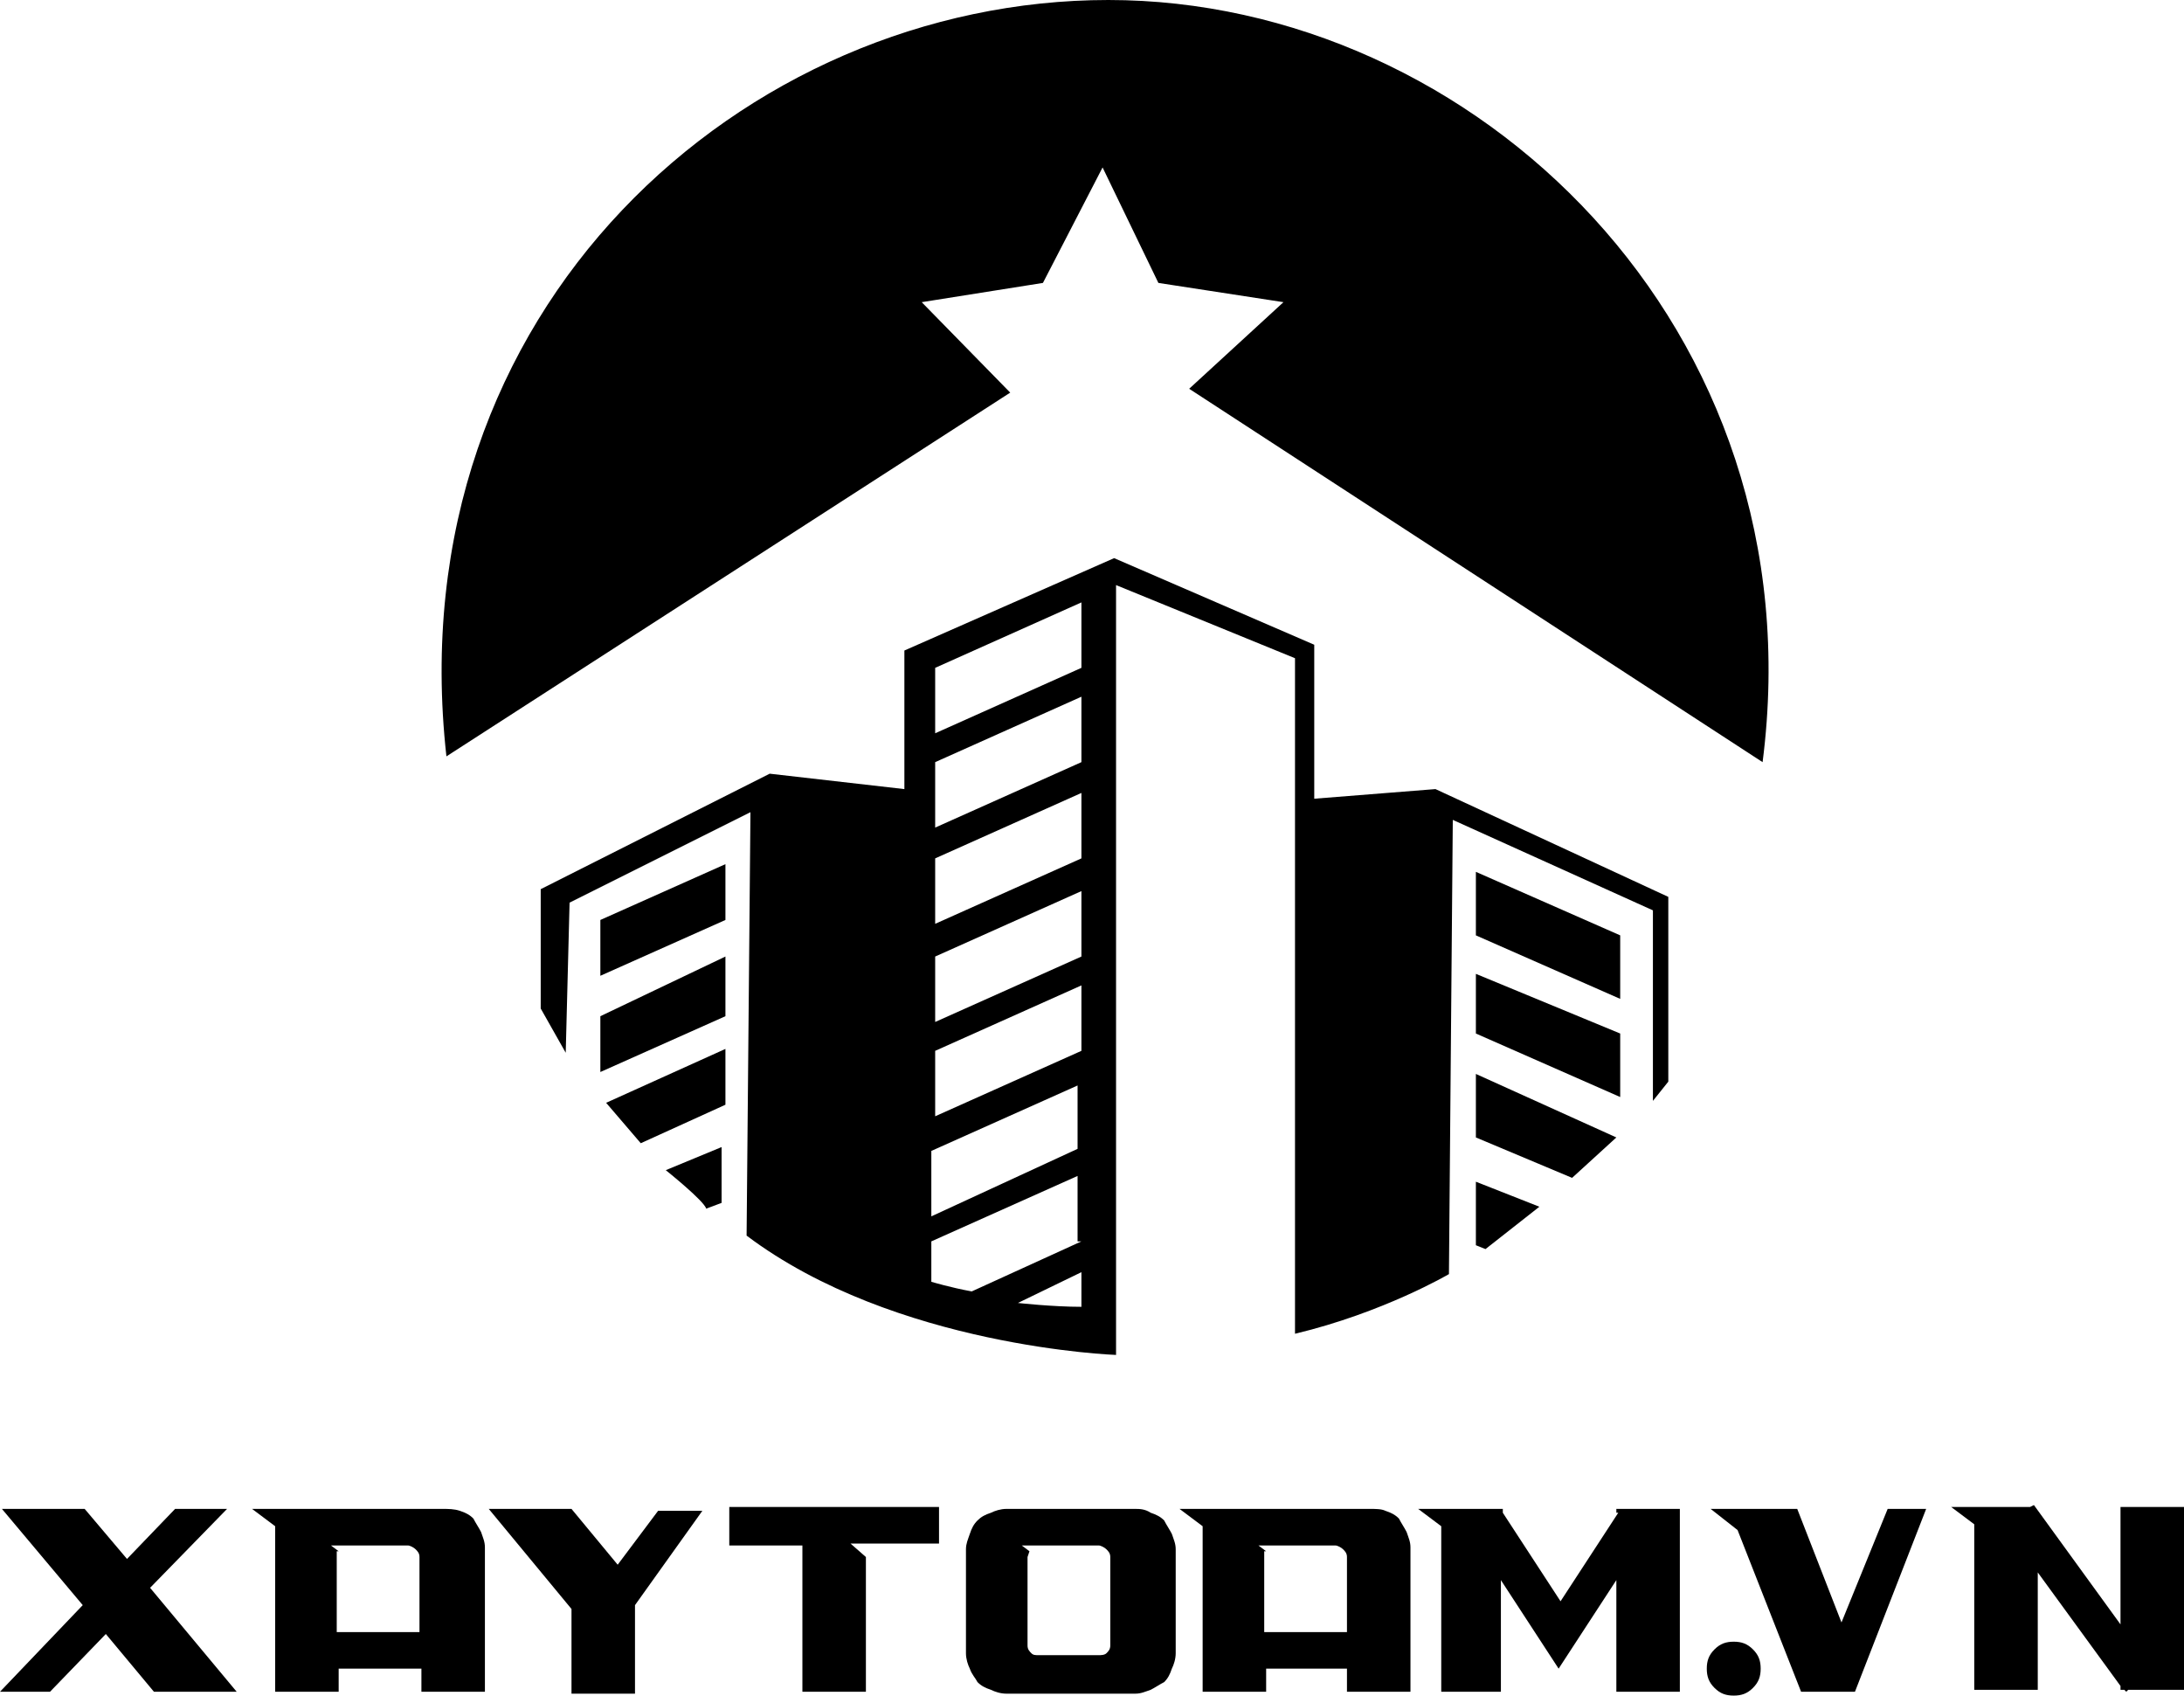
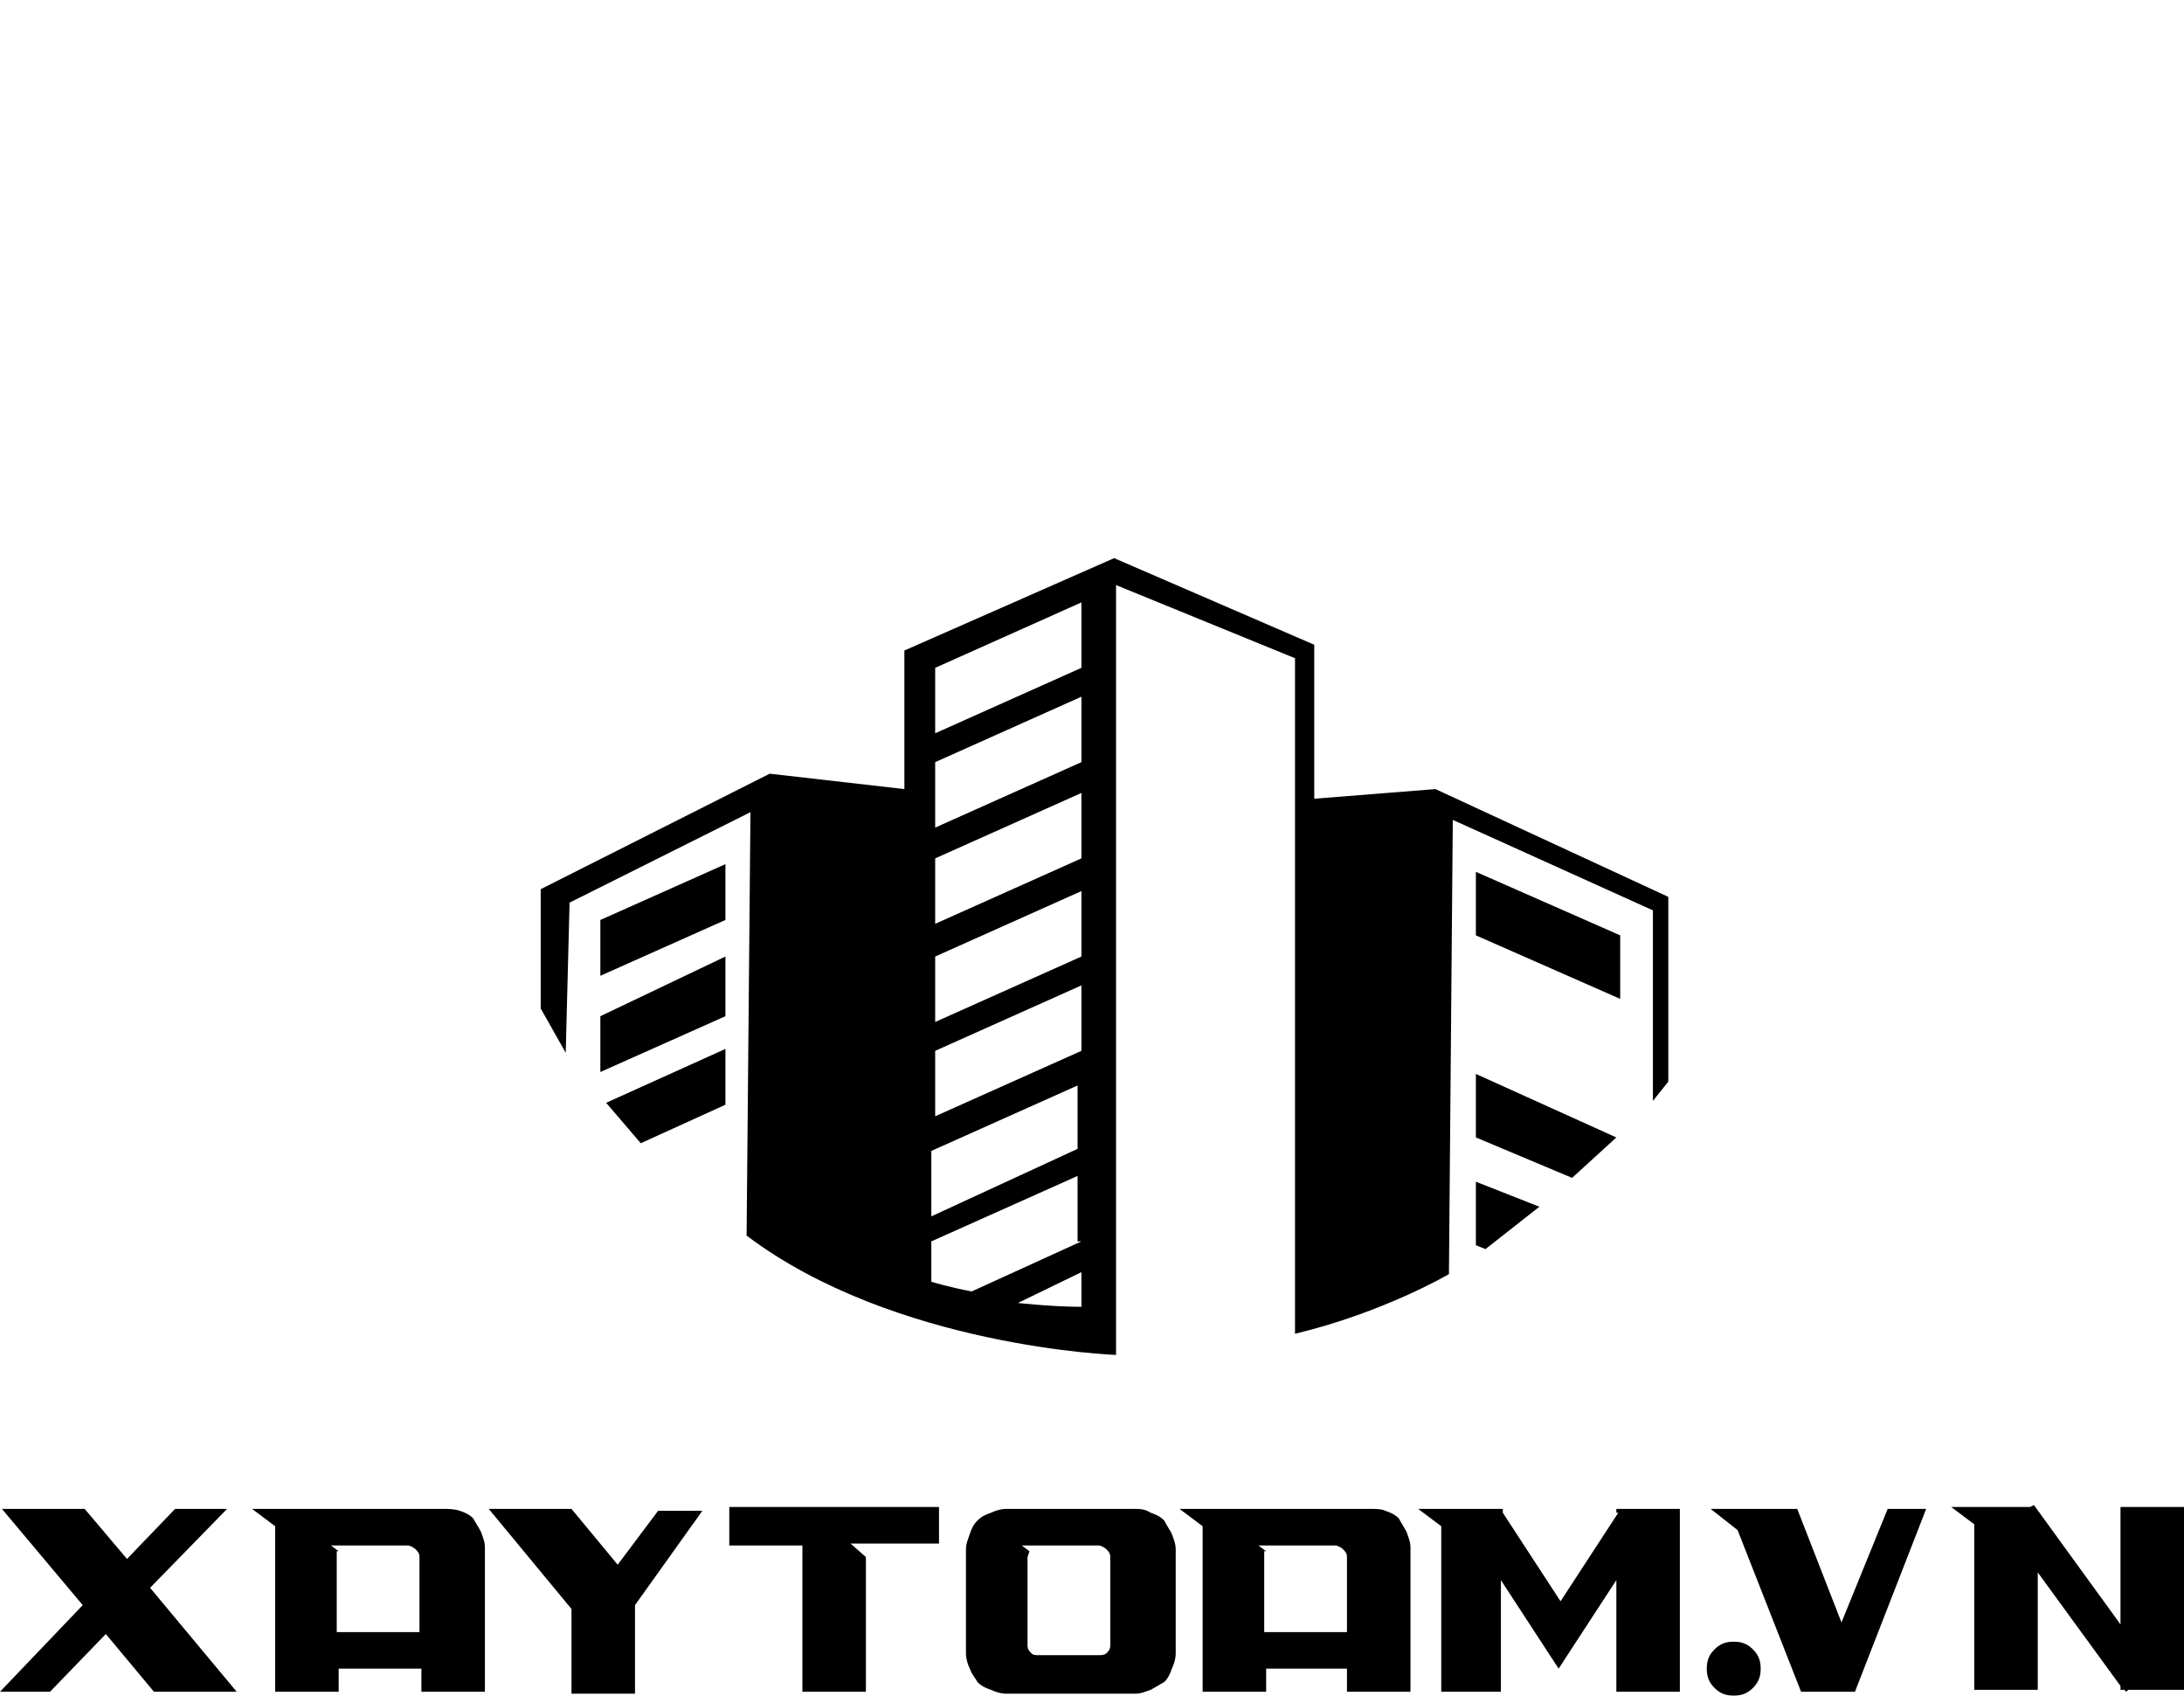
<svg xmlns="http://www.w3.org/2000/svg" version="1.1" id="Layer_1" x="0px" y="0px" style="enable-background:new 0 0 114 88;" xml:space="preserve" viewBox="0 0 113.5 88.1">
-   <path d="M66.7,15.7l-6.5-1l-2.9-6l-3.1,6l-6.3,1l4.6,4.7L23.2,39.3C20.6,16,38.7,0,57.6,0c19,0,36.9,17,34,39.6L61.8,20.2L66.7,15.7  z" />
  <path d="M37.7,44.9l-6.5,2.9v2.9l6.5-2.9V44.9z" />
  <path d="M37.7,49.7l-6.5,3.1v2.9l6.5-2.9V49.7z" />
  <path d="M31.5,57.3l6.2-2.8v2.9l-4.4,2L31.5,57.3z" />
-   <path d="M34.6,60.8c0,0,2,1.6,2.1,2l0.8-0.3v-2.9" />
  <path d="M76.7,45.3l7.5,3.3v3.3l-7.5-3.3V45.3z" />
-   <path d="M76.7,50.6l7.5,3.1V57l-7.5-3.3V50.6z" />
  <path d="M84,59.1l-7.3-3.3v3.3l5,2.1L84,59.1z" />
  <path d="M80,62.7l-3.3-1.3v3.3l0.5,0.2L80,62.7z" />
  <path d="M74.6,41l-6.3,0.5v-8L57.9,29L47,33.8V41l-7-0.8l-11.9,6v6.2l1.3,2.3l0.2-7.8l9.4-4.7l-0.2,22C46.5,70,58,70.4,58,70.4V30.4  l9.3,3.8v35.1c4.6-1.1,8-3.1,8-3.1l0.2-23.6l10.4,4.7v9.9l0.8-1v-9.6L74.6,41z M56.2,67.9c-1.5,0-3.3-0.2-3.3-0.2l3.3-1.6V67.9z   M56.2,64.5l-5.7,2.6c-1.1-0.2-2.1-0.5-2.1-0.5v-2.1l7.6-3.4v3.4H56.2z M56.2,59.6l-7.8,3.6v-3.4l7.6-3.4v3.3H56.2z M56.2,54.6  L48.6,58v-3.4l7.6-3.4V54.6z M56.2,49.7l-7.6,3.4v-3.4l7.6-3.4V49.7z M56.2,44.6L48.6,48v-3.4l7.6-3.4V44.6z M56.2,39.6L48.6,43  v-3.4l7.6-3.4V39.6z M56.2,34.7l-7.6,3.4v-3.4l7.6-3.4V34.7z" />
  <path d="M11.8,78.4H9.1L6.6,81l-2.2-2.6H0.1l4.2,5L0,87.9h2.6l2.9-3l2.5,3h4.3l-4.5-5.4L11.8,78.4z" />
  <path d="M23,78.4h-9.9l1.2,0.9v8.6h3.3v-1.2h4.3v1.2h3.3v-7.5c0-0.3-0.1-0.5-0.2-0.8c-0.1-0.2-0.3-0.5-0.4-0.7  c-0.2-0.2-0.4-0.3-0.7-0.4C23.6,78.4,23.3,78.4,23,78.4z M17.6,80.6l-0.4-0.3h4c0.1,0,0.3,0.1,0.4,0.2c0.1,0.1,0.2,0.2,0.2,0.4v3.9  h-4.3V80.6z" />
  <path d="M32.1,81.3l-2.4-2.9h-4.3l4.3,5.2v4.4H33v-4.6l3.5-4.9h-2.3L32.1,81.3z" />
  <path d="M37.9,80.3h3.8v7.6H45v-7l-0.8-0.7h4.6v-1.9H37.9V80.3z" />
  <path d="M59,78.4h-6.7c-0.3,0-0.6,0.1-0.8,0.2c-0.3,0.1-0.5,0.2-0.7,0.4s-0.3,0.4-0.4,0.7c-0.1,0.3-0.2,0.5-0.2,0.8v5.4  c0,0.3,0.1,0.6,0.2,0.8c0.1,0.3,0.3,0.5,0.4,0.7c0.2,0.2,0.4,0.3,0.7,0.4c0.2,0.1,0.5,0.2,0.8,0.2H59c0.3,0,0.5-0.1,0.8-0.2  c0.2-0.1,0.5-0.3,0.7-0.4c0.2-0.2,0.3-0.4,0.4-0.7c0.1-0.2,0.2-0.5,0.2-0.8v-5.4c0-0.3-0.1-0.5-0.2-0.8c-0.1-0.2-0.3-0.5-0.4-0.7  c-0.2-0.2-0.4-0.3-0.7-0.4C59.5,78.4,59.2,78.4,59,78.4z M53.5,80.6l-0.4-0.3h4c0.1,0,0.3,0.1,0.4,0.2c0.1,0.1,0.2,0.2,0.2,0.4v4.6  c0,0.2-0.1,0.3-0.2,0.4c-0.1,0.1-0.3,0.1-0.4,0.1h-3.1c-0.2,0-0.3,0-0.4-0.1c-0.1-0.1-0.2-0.2-0.2-0.4v-4.6L53.5,80.6z" />
  <path d="M71.2,78.4h-9.9l1.2,0.9v8.6h3.3v-1.2H70v1.2h3.3v-7.5c0-0.3-0.1-0.5-0.2-0.8c-0.1-0.2-0.3-0.5-0.4-0.7  c-0.2-0.2-0.4-0.3-0.7-0.4C71.8,78.4,71.5,78.4,71.2,78.4z M65.8,80.6l-0.4-0.3h4c0.1,0,0.3,0.1,0.4,0.2c0.1,0.1,0.2,0.2,0.2,0.4  v3.9h-4.3V80.6z" />
  <path d="M84.1,78.6l-3,4.6l-3-4.6v-0.2h-4.4l1.2,0.9v8.6H78v-5.8l3,4.6l3-4.6v5.8h3.3v-9.5h-3.3V78.6z" />
  <path d="M90.1,85.3c-0.4,0-0.7,0.1-1,0.4s-0.4,0.6-0.4,1c0,0.4,0.1,0.7,0.4,1s0.6,0.4,1,0.4c0.4,0,0.7-0.1,1-0.4  c0.3-0.3,0.4-0.6,0.4-1c0-0.4-0.1-0.7-0.4-1C90.8,85.4,90.5,85.3,90.1,85.3z" />
  <path d="M95.7,84.3l-2.3-5.9h-4.5l1.4,1.1l3.3,8.4h2.8l3.7-9.5h-2L95.7,84.3z" />
  <path d="M110.2,84.4l-4.5-6.2l-0.2,0.1h-4.1l1.2,0.9v8.6h3.3v-6.1l4.3,5.9v0.2h0.2l0.1,0.1l0.1-0.1h2.9v-9.5h-3.3V84.4z" />
</svg>